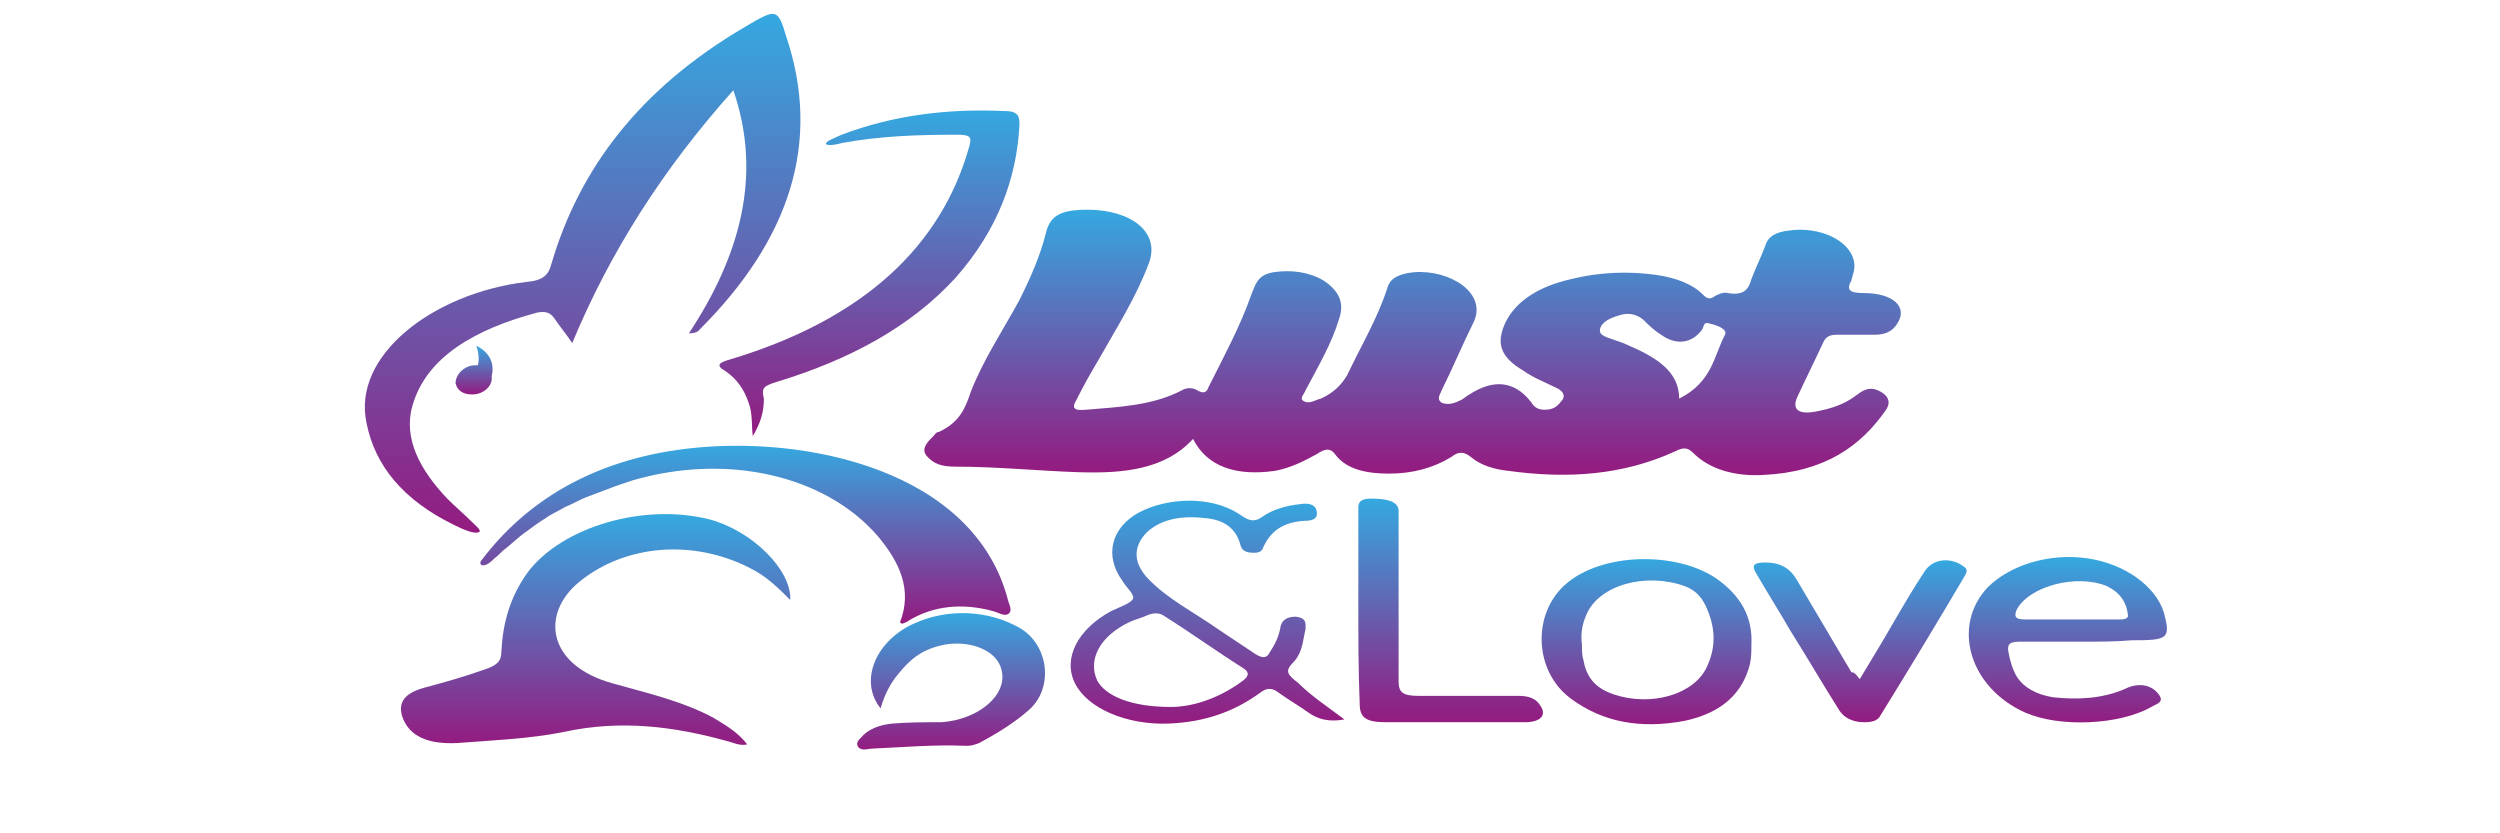
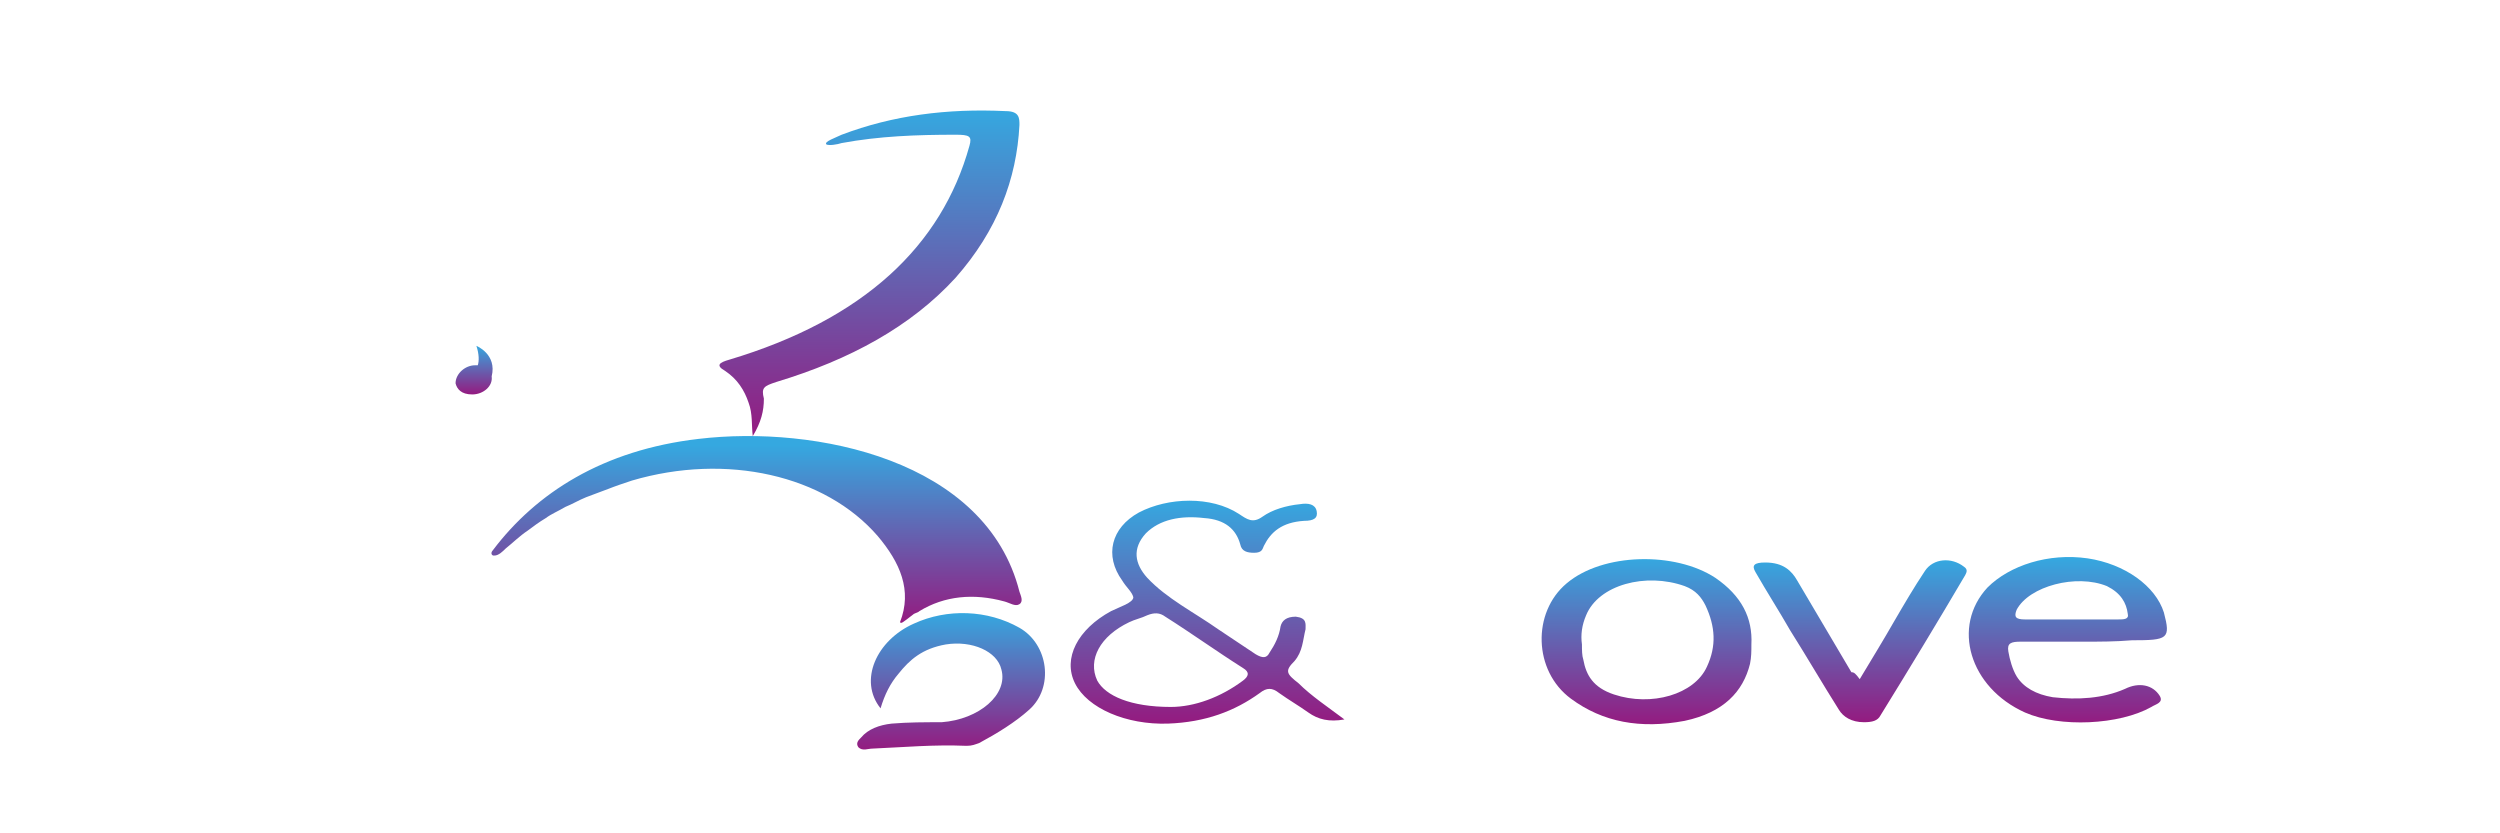
<svg xmlns="http://www.w3.org/2000/svg" version="1.1" id="Capa_1" x="0px" y="0px" viewBox="0 0 180 60" style="enable-background:new 0 0 180 60;" xml:space="preserve">
  <style type="text/css">
	.st0{fill:url(#SVGID_1_);}
	.st1{fill:url(#SVGID_00000174578244094186169760000016637538741134218678_);}
	.st2{fill:url(#SVGID_00000147212748104132449210000010573892147313216702_);}
	.st3{fill:url(#SVGID_00000047020729355525996990000010895594686613109929_);}
	.st4{fill:url(#SVGID_00000035532425428286182910000010719790633642650243_);}
	.st5{fill:url(#SVGID_00000093893013719716304150000007756459094099717522_);}
	.st6{fill:url(#SVGID_00000170239141284065572810000000317691176623483809_);}
	.st7{fill:url(#SVGID_00000119817278272158528970000014127321382430862234_);}
	.st8{fill:url(#SVGID_00000035523238709724355090000006493560439435301786_);}
	.st9{fill:url(#SVGID_00000069389687009336130540000012343857401672896944_);}
	.st10{fill:url(#SVGID_00000133525592581766477150000008394364492017142954_);}
	.st11{fill:url(#SVGID_00000021117592218638049180000011511643403563432637_);}
</style>
  <g>
    <linearGradient id="SVGID_1_" gradientUnits="userSpaceOnUse" x1="101.751" y1="33.967" x2="101.751" y2="15.066">
      <stop offset="0" style="stop-color:#941B80" />
      <stop offset="1" style="stop-color:#35A8E0" />
    </linearGradient>
-     <path class="st0" d="M85.9,31.6c-2,2.2-5,2.5-8.2,2.4c-3-0.1-5.9-0.4-8.9-0.4c-1,0-1.6-0.2-2.1-0.8c-0.4-0.5,0.1-1,0.5-1.4   c0.1-0.1,0.2-0.3,0.4-0.3c1.5-0.7,1.9-1.7,2.3-2.9c0.9-2.3,2.3-4.4,3.5-6.6c0.8-1.6,1.5-3.2,1.9-4.8c0.3-1.3,1.1-1.7,3-1.7   c3.1,0,5.3,1.6,4.4,3.9c-0.9,2.4-2.3,4.6-3.6,6.9c-0.6,1-1.1,1.9-1.6,2.9c-0.3,0.5-0.3,0.8,0.7,0.7c2.4-0.2,4.8-0.3,6.9-1.4   c0.3-0.2,0.8-0.2,1.1,0c0.5,0.3,0.7,0.1,0.8-0.2c1.1-2.2,2.3-4.4,3.1-6.7c0.3-0.7,0.4-1.4,1.6-1.6c1.3-0.2,2.6,0,3.6,0.6   c1.2,0.8,1.5,1.7,1.1,2.8c-0.5,1.7-1.5,3.4-2.4,5.1c-0.1,0.3-0.5,0.6-0.1,0.8c0.4,0.2,0.8-0.1,1.2-0.2c0.9-0.4,1.5-1,1.9-1.7   c1-2.1,2.2-4.1,2.9-6.3c0.2-0.7,0.9-1,1.9-1.1c2.6-0.2,5.3,1.5,4.3,3.6c-0.8,1.6-1.5,3.3-2.3,4.9c-0.1,0.3-0.4,0.6,0,0.9   c0.5,0.2,1,0,1.4-0.2c0.2-0.1,0.4-0.3,0.6-0.4c1.7-1.1,3.2-1,4.4,0.5c0.2,0.3,0.4,0.6,1,0.6c0.6,0,0.9-0.2,1.2-0.6   c0.4-0.4,0.1-0.8-0.4-1c-0.8-0.4-1.6-0.7-2.3-1.2c-1.7-1-2-2-1.3-3.5c0.8-1.6,2.5-2.6,4.7-3.1c2-0.5,4.1-0.6,6.2-0.3   c1.3,0.2,2.5,0.6,3.3,1.4c0.3,0.3,0.5,0.4,0.9,0.1c0.2-0.1,0.6-0.3,0.9-0.2c1.2,0.2,1.5-0.3,1.7-1c0.3-0.8,0.7-1.6,1-2.4   c0.2-0.7,0.8-1,1.7-1.1c2.8-0.4,5.3,1.3,4.6,3.2c0,0.1-0.1,0.3-0.1,0.4c-0.4,0.7-0.1,0.9,0.9,0.9c2.1,0,3.2,1,2.4,2.2   c-0.3,0.5-0.8,0.8-1.6,0.8c-0.9,0-1.8,0-2.7,0c-0.5,0-0.8,0.1-1,0.5c-0.6,1.3-1.3,2.7-1.9,4c-0.4,0.9,0.1,1.3,1.5,1   c1-0.2,1.9-0.5,2.7-1.1c0.4-0.3,0.9-0.7,1.6-0.4c0.7,0.3,1,0.8,0.6,1.4c-1.8,2.6-4.4,4.5-8.9,4.7c-2,0.1-3.8-0.4-5-1.6   c-0.4-0.4-0.7-0.4-1.3-0.1c-3.7,1.7-7.7,2-12,1.4c-1-0.1-2-0.4-2.7-1c-0.5-0.4-0.9-0.4-1.4,0c-1.3,0.8-2.8,1.2-4.5,1.2   c-1.6,0-3-0.3-3.8-1.3c-0.4-0.6-0.8-0.5-1.4-0.1c-0.9,0.5-1.9,1-3,1.2C89,34.3,86.9,33.6,85.9,31.6z M120.9,28.7   c2.4-1.2,2.5-3.1,3.3-4.6c0.2-0.4-0.6-0.7-1.1-0.8c-0.5-0.2-0.4,0.3-0.6,0.5c-0.7,0.9-1.8,1.1-2.9,0.3c-0.5-0.3-0.9-0.7-1.3-1.1   c-0.5-0.4-1.1-0.5-1.7-0.3c-0.7,0.2-1.3,0.5-1.4,1c-0.1,0.5,0.6,0.6,1.1,0.8c0.3,0.1,0.6,0.2,0.8,0.3   C119.2,25.7,120.9,26.7,120.9,28.7z" />
    <linearGradient id="SVGID_00000172410375487683004700000006130963227908346018_" gradientUnits="userSpaceOnUse" x1="86.973" y1="52.026" x2="86.973" y2="36.035">
      <stop offset="0" style="stop-color:#941B80" />
      <stop offset="1" style="stop-color:#35A8E0" />
    </linearGradient>
    <path style="fill:url(#SVGID_00000172410375487683004700000006130963227908346018_);" d="M96.8,51.8c-1.1,0.2-1.9,0-2.6-0.5   c-0.7-0.5-1.4-0.9-2.1-1.4c-0.5-0.4-0.9-0.4-1.4,0c-1.8,1.3-3.9,2.1-6.6,2.2c-3,0.1-5.8-1.1-6.7-2.9c-0.9-1.8,0.2-3.9,2.6-5.2   c0.6-0.3,1.6-0.6,1.6-1c-0.1-0.4-0.5-0.7-0.8-1.2C79.5,40,80,38,82,36.9c2.1-1.1,5.2-1.2,7.2,0.1c0.6,0.4,1,0.7,1.7,0.2   c0.7-0.5,1.7-0.8,2.7-0.9c0.6-0.1,1.1,0,1.2,0.5c0.1,0.5-0.2,0.7-0.9,0.7c-1.6,0.1-2.4,0.8-2.9,1.8c-0.1,0.2-0.1,0.5-0.7,0.5   c-0.5,0-0.9-0.1-1-0.6c-0.3-1.1-1.1-1.8-2.6-1.9c-1.7-0.2-3.2,0.1-4.2,1.1c-1,1.1-0.8,2.2,0.1,3.2c1.4,1.5,3.4,2.5,5.1,3.7   c0.9,0.6,1.8,1.2,2.7,1.8c0.5,0.3,0.8,0.3,1-0.1c0.4-0.6,0.7-1.2,0.8-1.9c0.1-0.4,0.4-0.7,1.1-0.7c0.8,0.1,0.7,0.5,0.7,0.9   c-0.2,0.8-0.2,1.6-0.8,2.3c-0.7,0.7-0.6,0.9,0.3,1.6C94.4,50.1,95.6,50.9,96.8,51.8z M84.3,50.9c1.7,0,3.6-0.7,5.2-1.9   c0.4-0.3,0.5-0.6,0-0.9c-1.9-1.2-3.7-2.5-5.6-3.7c-0.4-0.3-0.8-0.3-1.3-0.1c-0.4,0.2-0.9,0.3-1.3,0.5c-2.1,1-3,2.7-2.3,4.2   C79.6,50.1,81.4,50.9,84.3,50.9z" />
    <linearGradient id="SVGID_00000088852477073897940730000017881803071955222925_" gradientUnits="userSpaceOnUse" x1="148.875" y1="52.111" x2="148.875" y2="40.181">
      <stop offset="0" style="stop-color:#941B80" />
      <stop offset="1" style="stop-color:#35A8E0" />
    </linearGradient>
    <path style="fill:url(#SVGID_00000088852477073897940730000017881803071955222925_);" d="M150.1,46.2c-1.5,0-3,0-4.6,0   c-0.7,0-1,0.1-0.9,0.7c0.1,0.6,0.3,1.3,0.6,1.8c0.5,0.8,1.4,1.3,2.6,1.5c1.8,0.2,3.6,0.1,5.2-0.6c1-0.5,2-0.3,2.5,0.5   c0.3,0.5-0.3,0.6-0.6,0.8c-2.3,1.3-6.6,1.5-9.1,0.4c-4-1.8-5.3-6.2-2.7-9c1.6-1.6,4.4-2.5,7.2-2.1c2.7,0.4,4.9,2,5.5,3.9   c0.5,1.9,0.3,2-2.3,2C152.3,46.2,151.2,46.2,150.1,46.2z M149.1,44.6c1.1,0,2.2,0,3.4,0c0.4,0,0.8,0,0.7-0.4   c-0.1-0.8-0.5-1.5-1.5-2c-2.2-0.9-5.6,0-6.5,1.7c-0.2,0.5-0.1,0.7,0.6,0.7C146.9,44.6,148,44.6,149.1,44.6z" />
    <linearGradient id="SVGID_00000029004112871270966310000003215615116913815945_" gradientUnits="userSpaceOnUse" x1="118.546" y1="52.137" x2="118.546" y2="40.184">
      <stop offset="0" style="stop-color:#941B80" />
      <stop offset="1" style="stop-color:#35A8E0" />
    </linearGradient>
    <path style="fill:url(#SVGID_00000029004112871270966310000003215615116913815945_);" d="M126.1,46.4c0,0.5,0,0.9-0.1,1.4   c-0.5,2-1.9,3.5-4.7,4.1c-3.2,0.6-5.9,0.1-8.2-1.6c-2.7-2-2.8-6.2-0.3-8.3c2.6-2.2,7.8-2.3,10.7-0.4   C125.4,42.9,126.2,44.5,126.1,46.4z M113.9,46.4c0,0.4,0,0.8,0.1,1.1c0.2,1.1,0.7,2,2.2,2.5c2.7,0.9,5.8,0,6.7-2   c0.7-1.5,0.6-2.9-0.1-4.4c-0.3-0.6-0.7-1.1-1.5-1.4c-2.8-1-6.2-0.1-7.1,2.1C113.9,45,113.8,45.7,113.9,46.4z" />
    <linearGradient id="SVGID_00000010996425209876665600000009227419119806897052_" gradientUnits="userSpaceOnUse" x1="104.368" y1="51.978" x2="104.368" y2="35.904">
      <stop offset="0" style="stop-color:#941B80" />
      <stop offset="1" style="stop-color:#35A8E0" />
    </linearGradient>
-     <path style="fill:url(#SVGID_00000010996425209876665600000009227419119806897052_);" d="M97.8,43.7c0-2.3,0-4.6,0-6.9   c0-0.4-0.1-0.9,0.9-0.9c1.2,0,1.9,0.2,2,0.8c0,0.2,0,0.5,0,0.7c0,3.9,0,7.8,0,11.7c0,0.8,0.4,1,1.4,1c2.4,0,4.8,0,7.2,0   c0.8,0,1.3,0.2,1.6,0.7c0.5,0.7,0,1.2-1.1,1.2c-3.3,0-6.6,0-10,0c-1.4,0-1.9-0.3-1.9-1.3C97.8,48.3,97.8,46,97.8,43.7z" />
    <linearGradient id="SVGID_00000049932007495298454790000009241367064617306283_" gradientUnits="userSpaceOnUse" x1="133.997" y1="51.975" x2="133.997" y2="40.337">
      <stop offset="0" style="stop-color:#941B80" />
      <stop offset="1" style="stop-color:#35A8E0" />
    </linearGradient>
    <path style="fill:url(#SVGID_00000049932007495298454790000009241367064617306283_);" d="M133.9,48.9c0.9-1.5,1.7-2.8,2.5-4.2   c0.7-1.2,1.4-2.4,2.2-3.6c0.6-0.9,1.9-1,2.8-0.3c0.3,0.2,0.2,0.4,0.1,0.6c-2,3.4-4,6.7-6.1,10.1c-0.2,0.4-0.6,0.5-1.2,0.5   c-0.9,0-1.5-0.4-1.8-0.9c-1.2-1.9-2.3-3.8-3.5-5.7c-0.8-1.4-1.7-2.8-2.5-4.2c-0.3-0.5-0.1-0.7,0.7-0.7c1.3,0,1.9,0.6,2.3,1.3   c1.3,2.2,2.6,4.4,3.9,6.6C133.5,48.4,133.6,48.5,133.9,48.9z" />
    <g>
      <linearGradient id="SVGID_00000104667910097090970070000014799905835607144374_" gradientUnits="userSpaceOnUse" x1="41.987" y1="38.371" x2="41.987" y2="1">
        <stop offset="0" style="stop-color:#941B80" />
        <stop offset="1" style="stop-color:#35A8E0" />
      </linearGradient>
-       <path style="fill:url(#SVGID_00000104667910097090970070000014799905835607144374_);" d="M34.5,38.3c-0.3,0.2-1.2-0.2-1.8-0.5    c-3.7-1.8-5.7-4.3-6.3-7.3c-1.1-4.9,4.8-9.4,11.5-10.2c1.2-0.1,1.6-0.5,1.8-1.3C41.7,12.2,46,6.4,53.7,1.9    c2.2-1.3,2.3-1.3,2.9,0.7c2.6,7.7,0.2,14.7-6.2,21.1c-0.1,0.1-0.2,0.3-0.8,0.3c3.7-5.6,5.3-11.4,3.2-17.5    c-5.1,5.7-8.9,11.7-11.6,18.2c-0.4-0.6-0.9-1.2-1.3-1.8c-0.3-0.4-0.6-0.5-1.2-0.4c-4.5,1.2-8,3.2-9,6.7c-0.7,2.4,0.6,4.7,2.5,6.7    c0.6,0.6,1.2,1.1,1.8,1.7C34.2,37.8,34.7,38.2,34.5,38.3z" />
      <linearGradient id="SVGID_00000030472344623272473990000001326164034266664355_" gradientUnits="userSpaceOnUse" x1="42.885" y1="53.64" x2="42.885" y2="37.137">
        <stop offset="0" style="stop-color:#941B80" />
        <stop offset="1" style="stop-color:#35A8E0" />
      </linearGradient>
-       <path style="fill:url(#SVGID_00000030472344623272473990000001326164034266664355_);" d="M53.8,53.6c-0.6,0.1-0.9-0.1-1.3-0.2    c-3.9-1.1-7.8-1.6-11.9-0.7c-2.5,0.5-5.1,0.6-7.7,0.8c-2.1,0.1-3.4-0.5-3.9-1.8c-0.4-1.1,0.1-1.8,1.6-2.2c1.5-0.4,2.9-0.8,4.3-1.3    c0.9-0.3,1.2-0.6,1.2-1.3c0.1-2,0.6-3.9,1.9-5.7c2.5-3.3,8.4-5,13.1-3.8c3,0.8,5.9,3.6,5.8,5.8c-0.9-0.9-1.7-1.7-2.9-2.3    c-4.1-2.1-9-1.7-12.3,1c-2.8,2.3-2.3,6,2.4,7.3c2.5,0.7,5.1,1.3,7.3,2.5C52.4,52.3,53.2,52.8,53.8,53.6z" />
      <linearGradient id="SVGID_00000109020367375780901530000003244281101821751229_" gradientUnits="userSpaceOnUse" x1="53.578" y1="44.869" x2="53.578" y2="32.057">
        <stop offset="0" style="stop-color:#941B80" />
        <stop offset="1" style="stop-color:#35A8E0" />
      </linearGradient>
-       <path style="fill:url(#SVGID_00000109020367375780901530000003244281101821751229_);" d="M64.8,44.8c0.9-2.3,0-4.3-1.6-6.2    c-3.8-4.4-10.9-6-17.7-4c-0.6,0.2-1.2,0.4-1.7,0.6c-0.5,0.2-1.1,0.4-1.6,0.6c-0.5,0.2-1,0.5-1.5,0.7c-0.5,0.3-1,0.5-1.4,0.8    c-0.5,0.3-0.9,0.6-1.3,0.9c-0.6,0.4-1.1,0.9-1.6,1.3c-0.3,0.2-0.5,0.5-0.8,0.7c-0.2,0.2-0.5,0.5-0.8,0.5c0,0,0,0-0.1,0    c-0.2-0.1-0.1-0.3,0-0.4c3.1-4.1,7.9-7.2,14.8-8c8.4-1,20.7,1.5,23.1,11c0.1,0.3,0.3,0.7,0,0.9c-0.3,0.2-0.7-0.1-1.1-0.2    c-2.2-0.6-4.3-0.4-6.1,0.7c-0.1,0.1-0.2,0.1-0.4,0.2C64.9,44.9,64.9,44.9,64.8,44.8z" />
+       <path style="fill:url(#SVGID_00000109020367375780901530000003244281101821751229_);" d="M64.8,44.8c0.9-2.3,0-4.3-1.6-6.2    c-3.8-4.4-10.9-6-17.7-4c-0.6,0.2-1.2,0.4-1.7,0.6c-0.5,0.2-1.1,0.4-1.6,0.6c-0.5,0.2-1,0.5-1.5,0.7c-0.5,0.3-1,0.5-1.4,0.8    c-0.5,0.3-0.9,0.6-1.3,0.9c-0.6,0.4-1.1,0.9-1.6,1.3c-0.2,0.2-0.5,0.5-0.8,0.5c0,0,0,0-0.1,0    c-0.2-0.1-0.1-0.3,0-0.4c3.1-4.1,7.9-7.2,14.8-8c8.4-1,20.7,1.5,23.1,11c0.1,0.3,0.3,0.7,0,0.9c-0.3,0.2-0.7-0.1-1.1-0.2    c-2.2-0.6-4.3-0.4-6.1,0.7c-0.1,0.1-0.2,0.1-0.4,0.2C64.9,44.9,64.9,44.9,64.8,44.8z" />
      <linearGradient id="SVGID_00000112605759710432918970000007838696679416606862_" gradientUnits="userSpaceOnUse" x1="62.567" y1="31.357" x2="62.567" y2="7.908">
        <stop offset="0" style="stop-color:#941B80" />
        <stop offset="1" style="stop-color:#35A8E0" />
      </linearGradient>
      <path style="fill:url(#SVGID_00000112605759710432918970000007838696679416606862_);" d="M54.2,31.4c-0.1-0.8,0-1.6-0.3-2.4    c-0.3-0.9-0.8-1.7-1.7-2.3c-0.7-0.4-0.4-0.6,0.3-0.8c9.7-2.9,15.3-8.2,17.3-15.4c0.2-0.7,0-0.8-1-0.8c-2.8,0-5.5,0.1-8.2,0.6    c-0.3,0.1-0.9,0.2-1.1,0.1c-0.2-0.2,0.7-0.5,1.1-0.7c3.7-1.4,7.6-1.9,11.8-1.7c1,0,1,0.5,1,1c-0.2,3.9-1.6,7.6-4.6,11    c-3.2,3.5-7.6,5.9-12.9,7.5c-0.9,0.3-1.1,0.4-0.9,1.2C55,29.6,54.8,30.4,54.2,31.4z" />
      <linearGradient id="SVGID_00000109024839616868979490000010810108055465218952_" gradientUnits="userSpaceOnUse" x1="68.408" y1="54" x2="68.408" y2="44.138">
        <stop offset="0" style="stop-color:#941B80" />
        <stop offset="1" style="stop-color:#35A8E0" />
      </linearGradient>
      <path style="fill:url(#SVGID_00000109024839616868979490000010810108055465218952_);" d="M63.4,51c-1.6-2-0.3-4.9,2.4-6.1    c2.4-1.1,5.3-1,7.6,0.3c2.1,1.2,2.5,4.3,0.7,5.9c-1,0.9-2.3,1.7-3.6,2.4c-0.3,0.1-0.5,0.2-0.9,0.2c-2.4-0.1-4.5,0.1-6.8,0.2    c-0.3,0-0.7,0.2-1-0.1c-0.2-0.3,0-0.5,0.2-0.7c0.5-0.6,1.3-0.9,2.2-1c1.2-0.1,2.4-0.1,3.6-0.1c2.7-0.2,4.8-2,4.3-3.8    c-0.3-1.3-2.1-2.1-4-1.8c-1.7,0.3-2.6,1.1-3.4,2.1C64.1,49.2,63.7,50,63.4,51z" />
      <linearGradient id="SVGID_00000153680107723778045040000010281625296545584011_" gradientUnits="userSpaceOnUse" x1="34.157" y1="28.392" x2="34.157" y2="24.882">
        <stop offset="0" style="stop-color:#941B80" />
        <stop offset="1" style="stop-color:#35A8E0" />
      </linearGradient>
      <path style="fill:url(#SVGID_00000153680107723778045040000010281625296545584011_);" d="M35.4,27.1c0.4-1.6-1.1-2.2-1.1-2.2    c0.2,0.6,0.2,1.1,0.1,1.4c-0.1,0-0.2,0-0.2,0c-0.7,0-1.4,0.6-1.4,1.3c0.1,0.4,0.4,0.8,1.2,0.8C34.8,28.4,35.5,27.8,35.4,27.1    C35.4,27.1,35.4,27.1,35.4,27.1z" />
    </g>
  </g>
</svg>